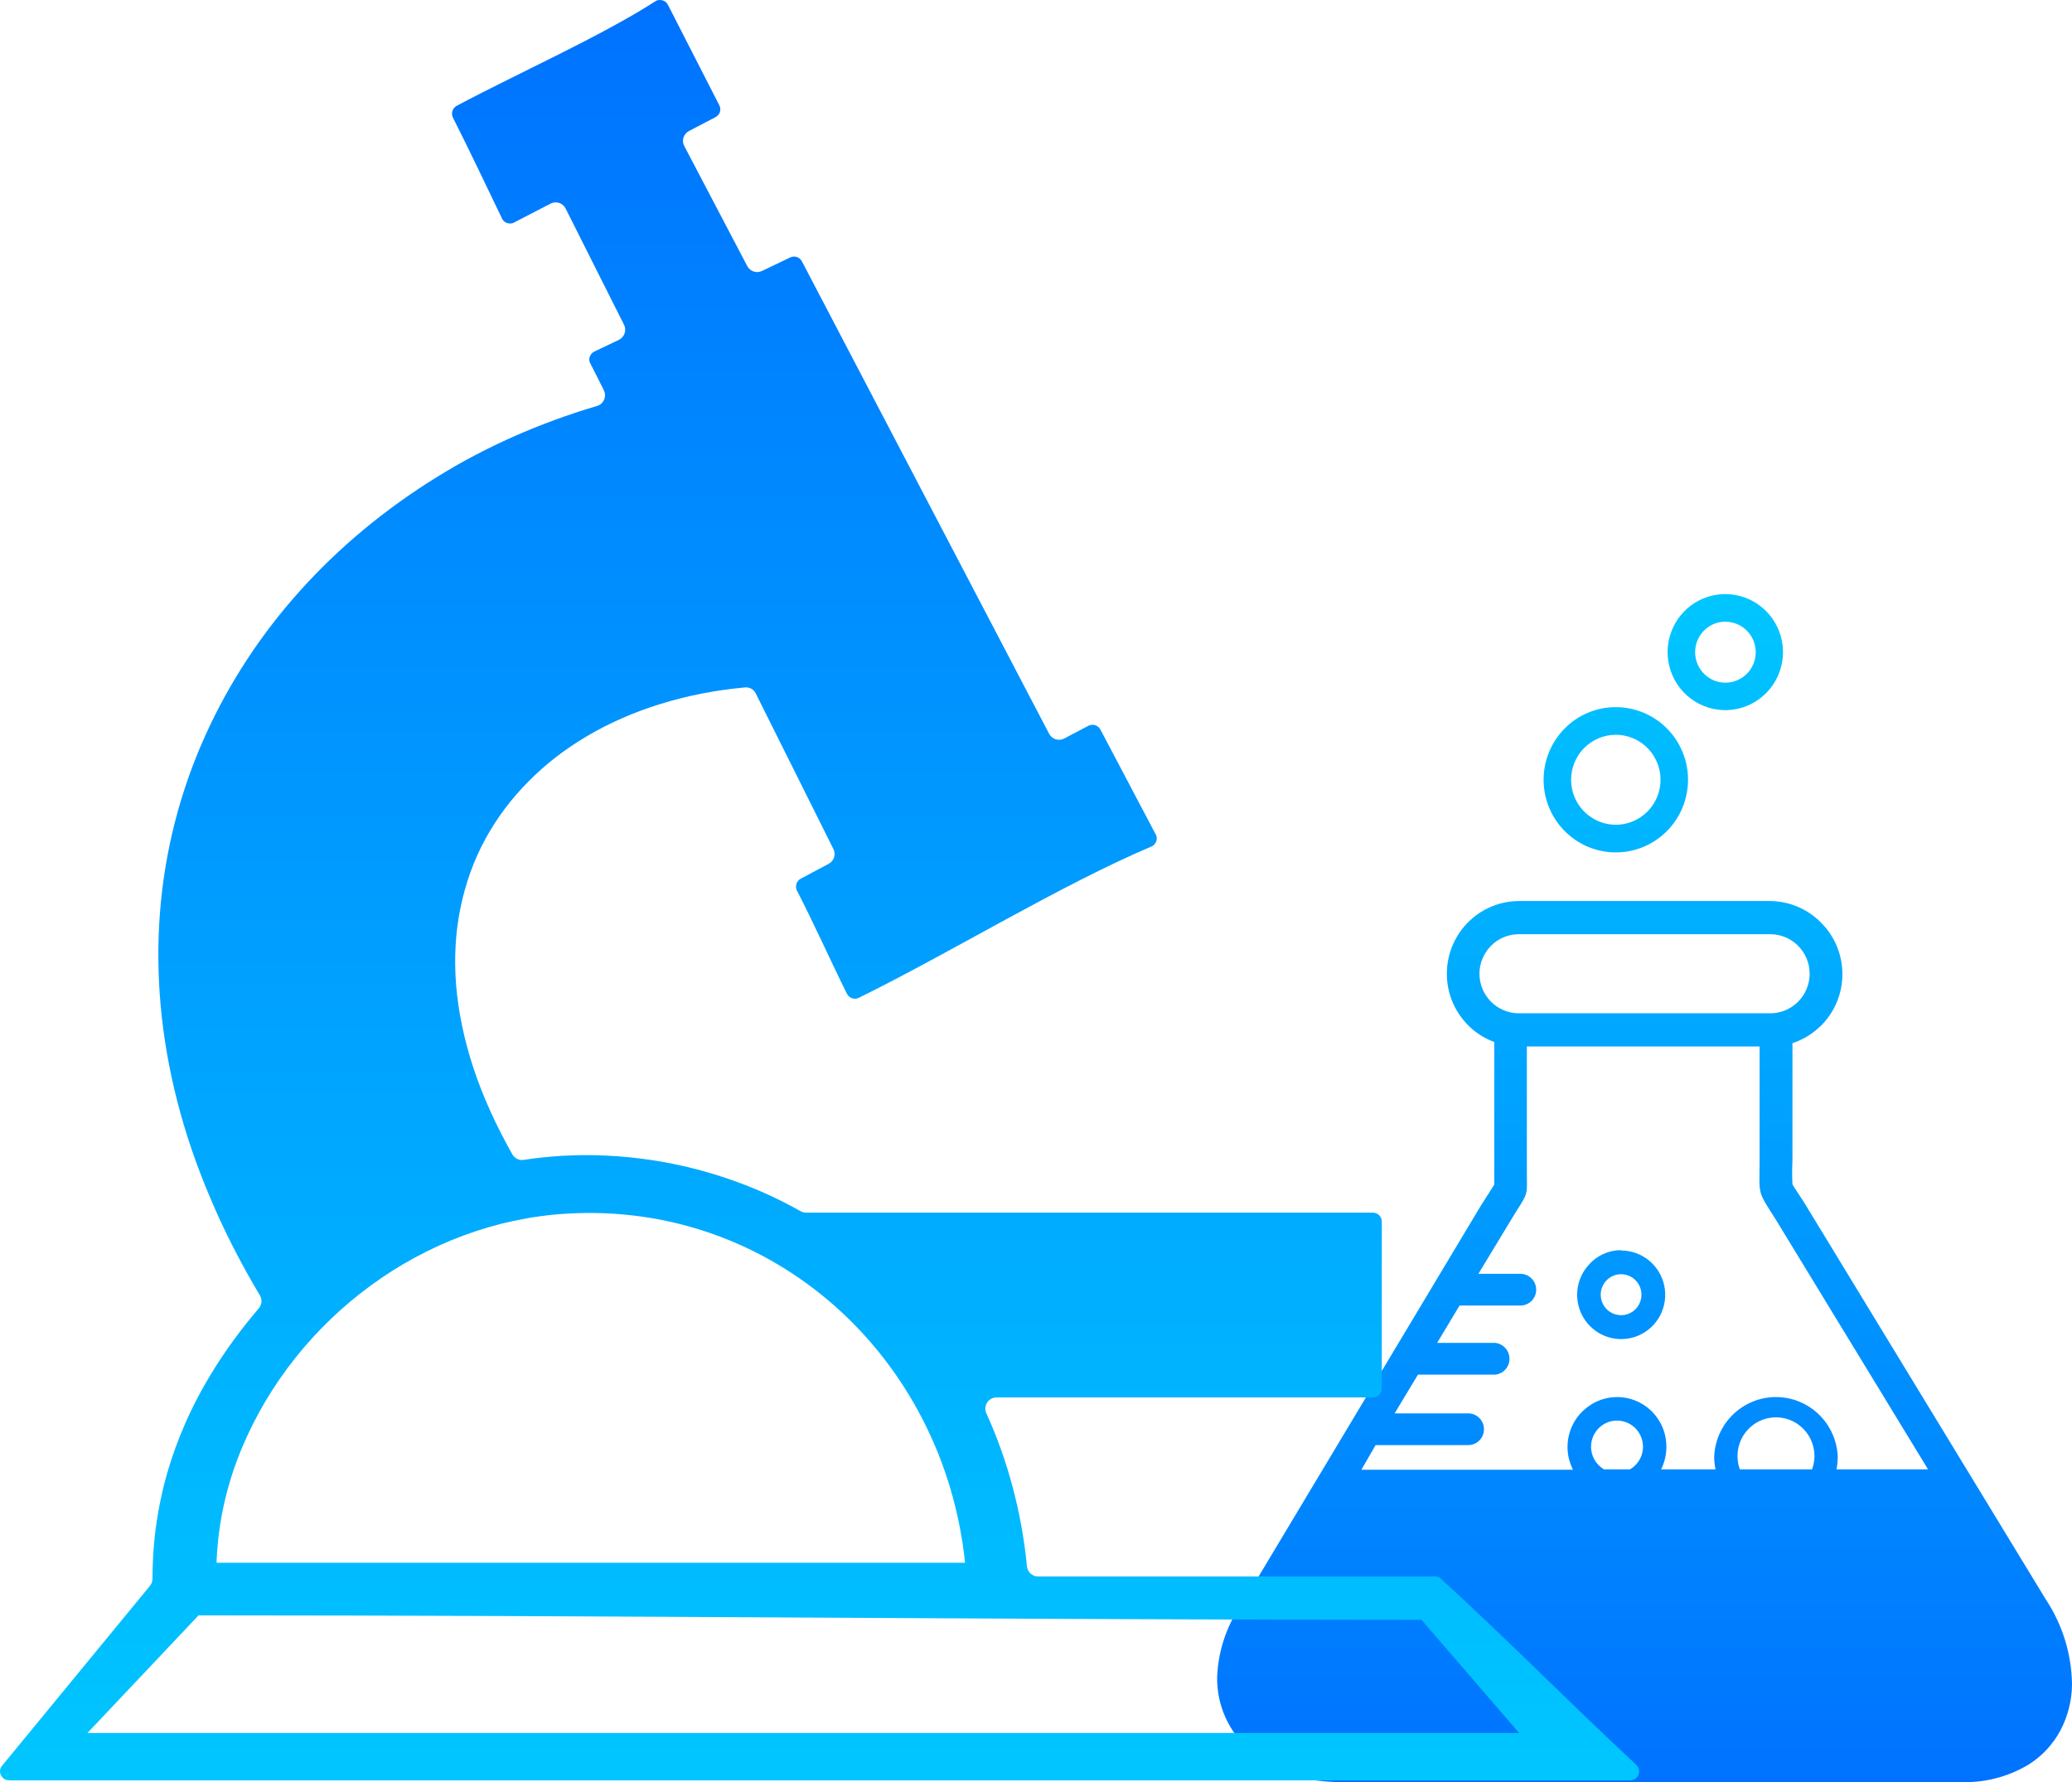
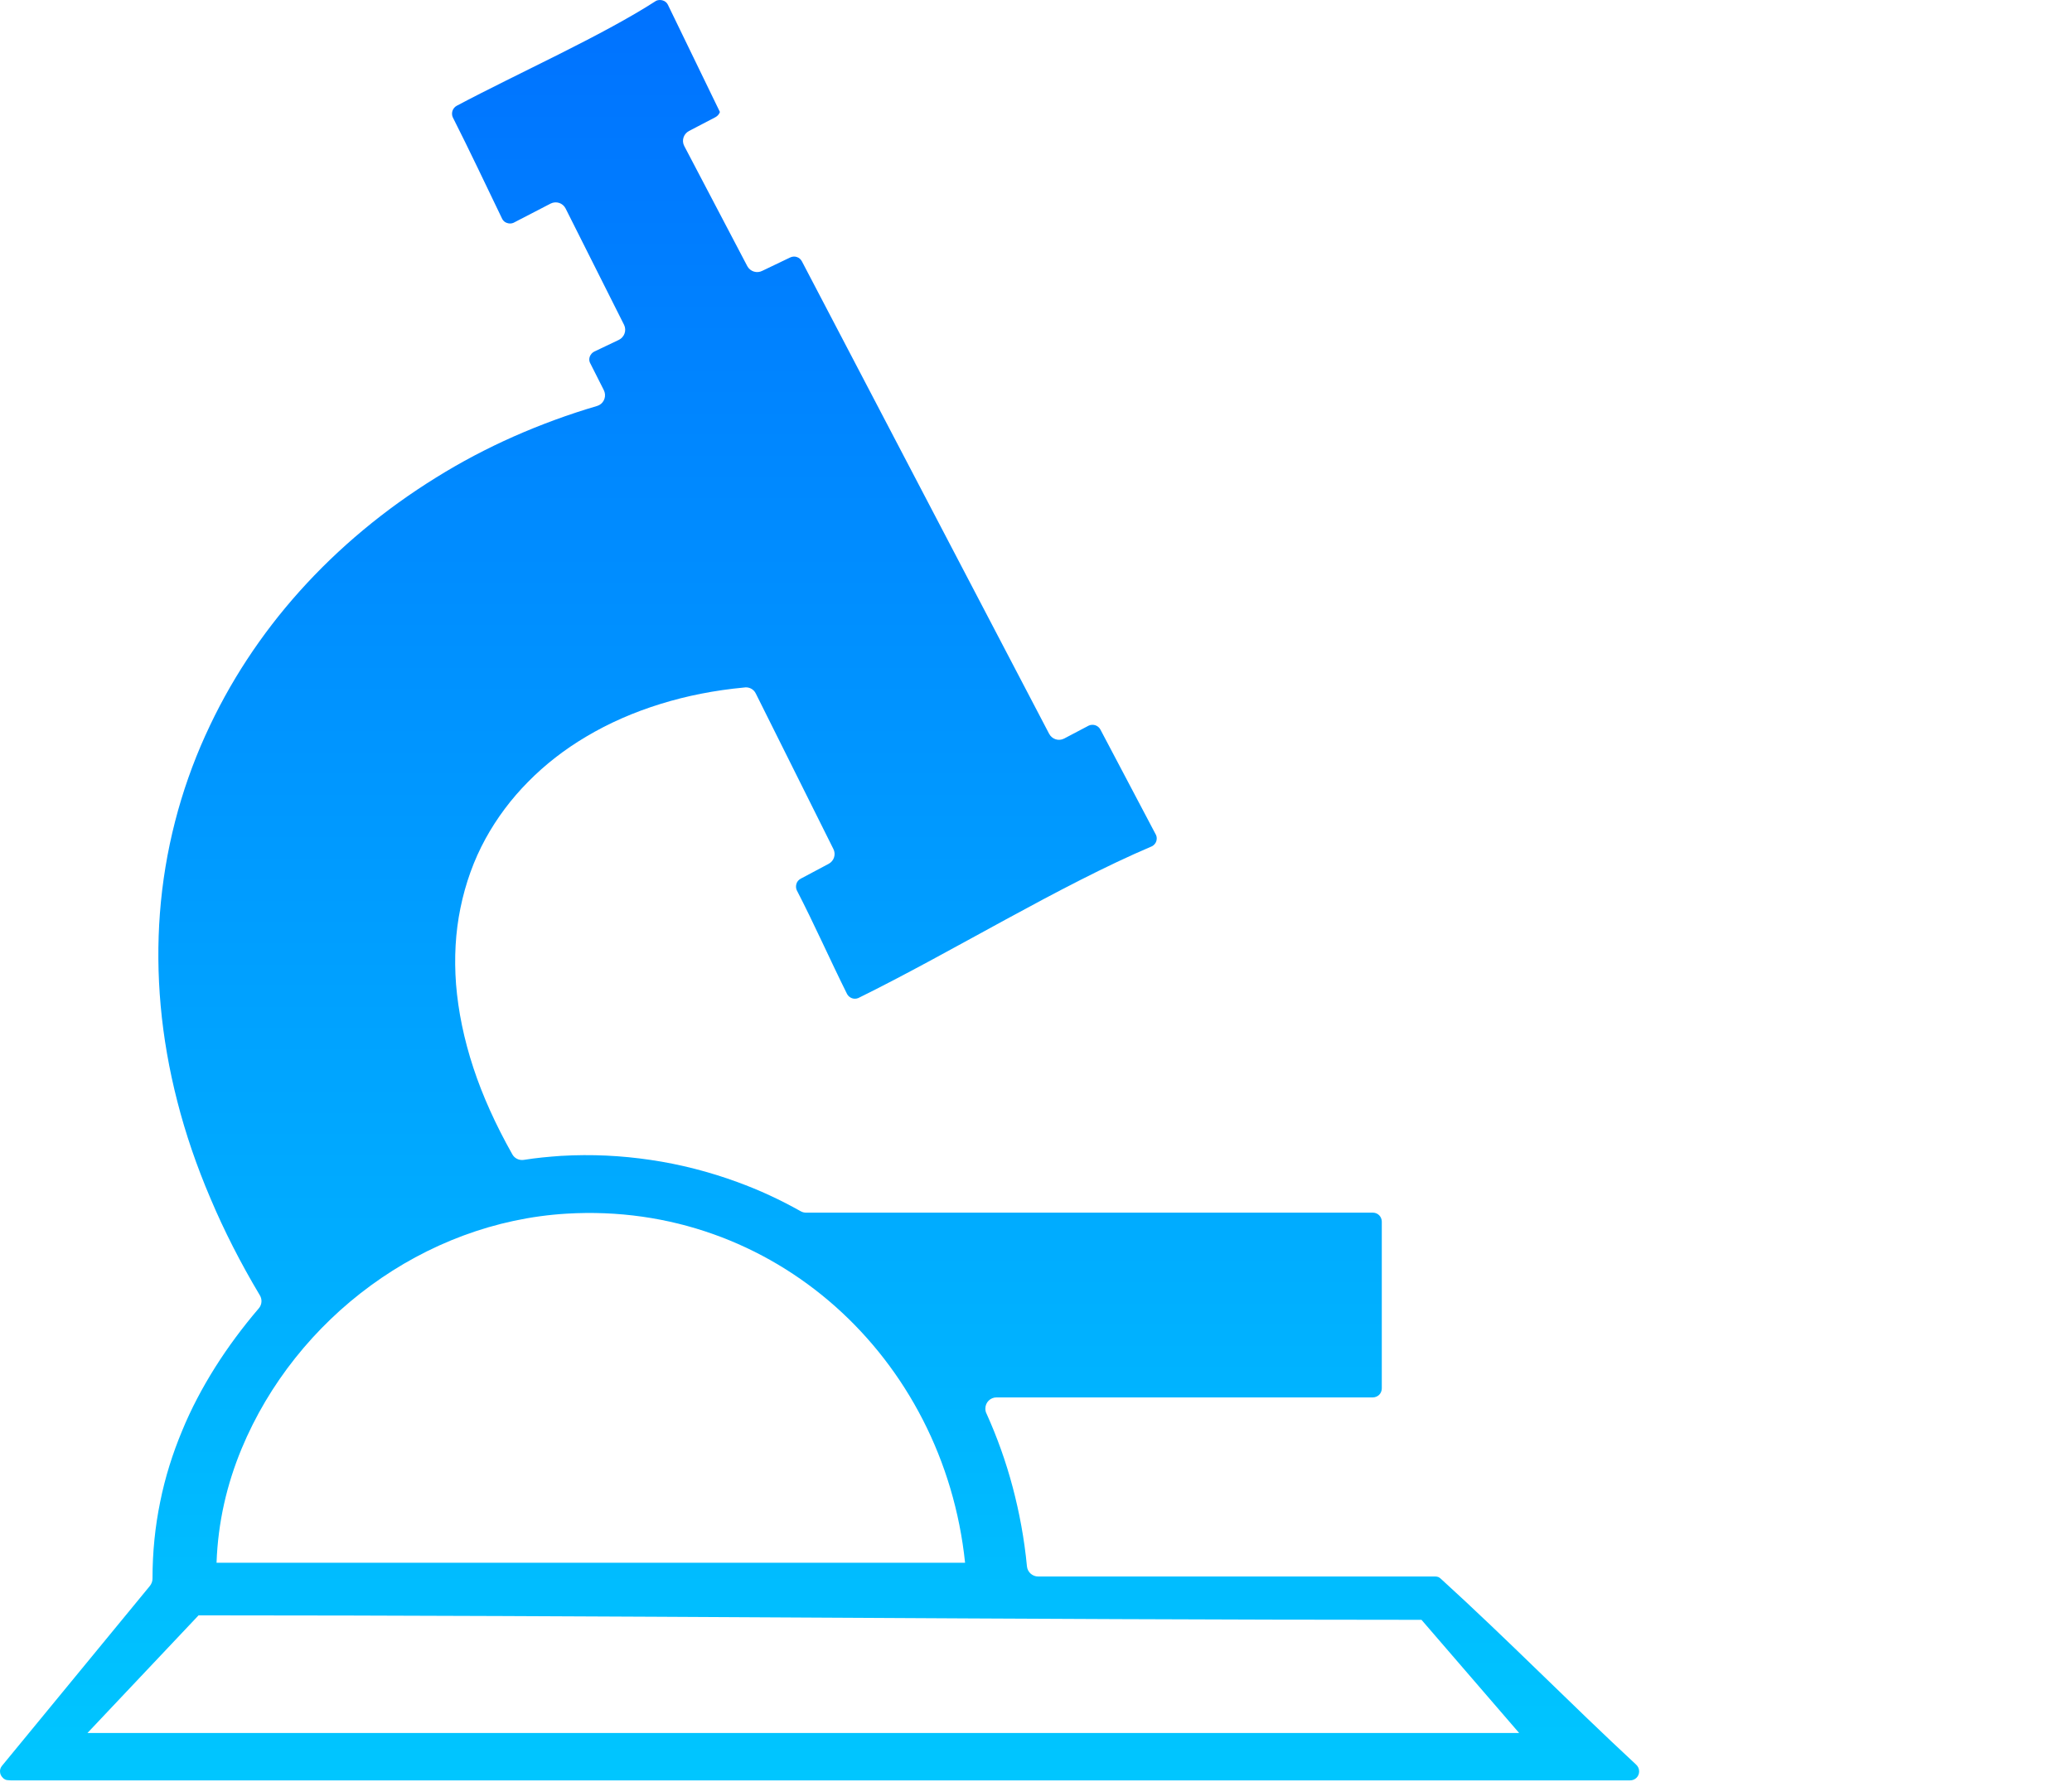
<svg xmlns="http://www.w3.org/2000/svg" width="143" height="123" viewBox="0 0 143 123" fill="none">
-   <path fill-rule="evenodd" clip-rule="evenodd" d="M111.509 48.802C112.663 48.8 113.781 49.2 114.674 49.935C115.566 50.67 116.177 51.693 116.404 52.83C116.63 53.968 116.457 55.149 115.914 56.172C115.371 57.195 114.493 57.998 113.427 58.443C112.362 58.887 111.176 58.947 110.072 58.611C108.969 58.274 108.015 57.564 107.374 56.6C106.732 55.636 106.444 54.478 106.556 53.323C106.669 52.169 107.176 51.09 107.992 50.27C108.453 49.804 109.001 49.434 109.605 49.182C110.209 48.931 110.856 48.801 111.509 48.802ZM111.509 50.71C112.12 50.709 112.718 50.89 113.226 51.23C113.735 51.571 114.131 52.056 114.366 52.623C114.6 53.19 114.662 53.815 114.543 54.417C114.424 55.02 114.13 55.573 113.698 56.008C113.266 56.442 112.716 56.738 112.116 56.858C111.517 56.977 110.896 56.915 110.332 56.679C109.768 56.444 109.286 56.045 108.947 55.533C108.609 55.022 108.429 54.421 108.43 53.807C108.432 52.986 108.757 52.2 109.334 51.619C109.911 51.039 110.693 50.712 111.509 50.71ZM119.075 41C119.996 41.001 120.888 41.322 121.6 41.91C122.312 42.498 122.798 43.316 122.978 44.225C123.157 45.133 123.018 46.076 122.583 46.893C122.149 47.709 121.446 48.349 120.595 48.704C119.745 49.058 118.798 49.105 117.916 48.836C117.035 48.567 116.274 48 115.762 47.23C115.25 46.46 115.019 45.535 115.109 44.614C115.199 43.692 115.604 42.83 116.255 42.175C116.625 41.802 117.064 41.506 117.548 41.305C118.032 41.103 118.551 41 119.075 41ZM119.075 42.909C119.489 42.907 119.894 43.03 120.239 43.26C120.584 43.491 120.853 43.819 121.012 44.203C121.171 44.588 121.213 45.011 121.132 45.419C121.052 45.828 120.853 46.203 120.56 46.497C120.267 46.792 119.894 46.992 119.488 47.073C119.082 47.154 118.661 47.112 118.279 46.952C117.896 46.792 117.57 46.521 117.341 46.175C117.112 45.828 116.99 45.421 116.991 45.004C116.991 44.448 117.211 43.914 117.601 43.52C117.992 43.126 118.522 42.904 119.075 42.902V42.909ZM133.065 101.404H126.747C126.803 101.118 126.832 100.827 126.833 100.536C126.79 99.428 126.322 98.38 125.527 97.612C124.732 96.843 123.672 96.414 122.569 96.414C121.467 96.414 120.407 96.843 119.612 97.612C118.817 98.38 118.349 99.428 118.305 100.536C118.306 100.828 118.337 101.119 118.398 101.404H114.642C114.882 100.921 115.007 100.389 115.007 99.849C115.01 99.184 114.821 98.533 114.462 97.975C114.102 97.417 113.589 96.976 112.985 96.707C112.381 96.438 111.711 96.352 111.059 96.459C110.407 96.567 109.8 96.864 109.313 97.313L109.187 97.426C108.673 97.94 108.336 98.606 108.224 99.326C108.111 100.046 108.23 100.783 108.563 101.43H93.956L94.938 99.729H101.329C101.617 99.729 101.894 99.613 102.098 99.408C102.303 99.203 102.417 98.924 102.417 98.634C102.417 98.344 102.303 98.065 102.098 97.86C101.894 97.655 101.617 97.54 101.329 97.54H96.252L97.858 94.87H103.167C103.442 94.849 103.699 94.724 103.886 94.52C104.073 94.317 104.177 94.049 104.177 93.772C104.177 93.495 104.073 93.228 103.886 93.025C103.699 92.821 103.442 92.696 103.167 92.674H99.185L100.732 90.098H104.932C105.221 90.098 105.498 89.983 105.702 89.778C105.906 89.573 106.021 89.294 106.021 89.004C106.021 88.714 105.906 88.435 105.702 88.23C105.498 88.025 105.221 87.909 104.932 87.909H102.032L104.574 83.712C105.517 82.23 105.377 82.51 105.377 80.749V72.22H121.438V80.108C121.438 82.53 121.245 82.11 122.553 84.159L133.065 101.404ZM125.061 101.404H120.077C119.93 101 119.882 100.567 119.937 100.141C119.992 99.715 120.148 99.308 120.393 98.956C120.637 98.603 120.963 98.316 121.342 98.117C121.721 97.918 122.142 97.814 122.569 97.814C122.997 97.814 123.418 97.918 123.797 98.117C124.176 98.316 124.501 98.603 124.746 98.956C124.991 99.308 125.147 99.715 125.202 100.141C125.257 100.567 125.209 101 125.061 101.404ZM112.492 101.404H110.706C110.364 101.206 110.096 100.9 109.945 100.533C109.793 100.167 109.766 99.76 109.868 99.377C109.969 98.993 110.194 98.654 110.507 98.412C110.82 98.17 111.204 98.039 111.599 98.039C111.994 98.039 112.377 98.17 112.691 98.412C113.004 98.654 113.229 98.993 113.33 99.377C113.432 99.76 113.405 100.167 113.253 100.533C113.102 100.9 112.834 101.206 112.492 101.404ZM111.874 86.301C112.578 86.298 113.261 86.541 113.806 86.989C114.352 87.436 114.726 88.059 114.865 88.753C115.004 89.447 114.9 90.168 114.57 90.793C114.239 91.418 113.703 91.908 113.054 92.18C112.404 92.451 111.68 92.488 111.007 92.284C110.333 92.079 109.751 91.645 109.359 91.057C108.968 90.469 108.792 89.763 108.861 89.058C108.93 88.354 109.24 87.695 109.737 87.195L109.883 87.049C110.43 86.553 111.139 86.277 111.874 86.274V86.301ZM111.874 87.936C112.153 87.935 112.426 88.017 112.659 88.172C112.891 88.327 113.072 88.548 113.18 88.806C113.287 89.065 113.315 89.35 113.261 89.625C113.207 89.9 113.073 90.153 112.876 90.351C112.679 90.55 112.427 90.684 112.154 90.739C111.88 90.793 111.597 90.765 111.34 90.657C111.082 90.549 110.862 90.367 110.708 90.133C110.554 89.899 110.473 89.625 110.474 89.344C110.476 88.971 110.624 88.614 110.886 88.35C111.148 88.087 111.504 87.938 111.874 87.936ZM123.707 71.973V80.108C123.678 80.644 123.678 81.18 123.707 81.716C123.707 81.776 123.913 82.063 124.311 82.677L124.504 82.971L141.208 110.406C142.357 112.147 142.979 114.184 143 116.273C142.985 117.369 142.712 118.446 142.204 119.416C141.68 120.398 140.906 121.223 139.96 121.805C138.555 122.636 136.944 123.045 135.315 122.986H94.314C91.533 123.033 88.859 123.087 86.284 120.804C85.556 120.182 84.974 119.406 84.579 118.532C84.184 117.657 83.987 116.706 84.001 115.745C84.075 113.812 84.737 111.949 85.899 110.406L102.178 83.245C102.211 83.198 103.121 81.756 103.127 81.756C103.134 81.756 103.127 81.643 103.127 81.343V71.913C102.028 71.507 101.105 70.725 100.521 69.705C99.936 68.684 99.728 67.49 99.931 66.33C100.134 65.17 100.737 64.119 101.633 63.361C102.529 62.603 103.662 62.185 104.833 62.182H122.181C123.506 62.196 124.771 62.739 125.698 63.691C126.631 64.629 127.154 65.901 127.154 67.228C127.154 68.554 126.631 69.826 125.698 70.765L125.532 70.918C125.006 71.404 124.381 71.771 123.701 71.993L123.707 71.973ZM104.82 64.471H122.181C122.9 64.473 123.59 64.761 124.098 65.273C124.607 65.784 124.894 66.478 124.895 67.201C124.894 67.924 124.607 68.618 124.098 69.129C123.59 69.641 122.9 69.929 122.181 69.93H104.82C104.1 69.929 103.411 69.641 102.902 69.129C102.394 68.618 102.107 67.924 102.105 67.201C102.107 66.478 102.394 65.784 102.902 65.273C103.411 64.761 104.1 64.473 104.82 64.471Z" fill="url(#paint0_linear_207_12)" />
-   <path d="M45.595 48.578C47.395 48.018 49.325 47.638 51.345 47.448C51.675 47.388 52.015 47.548 52.165 47.868L57.515 58.588C57.705 58.958 57.565 59.418 57.185 59.618L55.265 60.638C55.115 60.718 55.005 60.848 54.965 60.998C54.925 61.138 54.925 61.288 54.985 61.428C56.195 63.768 57.285 66.238 58.465 68.608C58.545 68.748 58.665 68.838 58.795 68.888C58.935 68.938 59.085 68.938 59.235 68.878C65.725 65.688 73.065 61.138 79.515 58.398C79.655 58.318 79.755 58.198 79.805 58.048C79.845 57.908 79.845 57.758 79.785 57.628L75.945 50.348C75.865 50.198 75.735 50.098 75.585 50.048C75.445 50.008 75.275 50.008 75.135 50.078L73.445 50.968C73.065 51.168 72.605 51.018 72.405 50.638L55.345 18.038C55.265 17.888 55.145 17.788 54.995 17.738C54.855 17.688 54.685 17.698 54.535 17.768L52.615 18.688C52.235 18.888 51.775 18.738 51.575 18.368L47.225 10.078C47.025 9.698 47.175 9.238 47.555 9.038L49.375 8.088C49.525 8.008 49.635 7.878 49.685 7.728C49.725 7.588 49.725 7.438 49.655 7.288L46.095 0.328C46.025 0.178 45.885 0.068 45.735 0.028C45.595 -0.012 45.445 -0.012 45.295 0.048C41.555 2.468 35.655 5.098 31.525 7.298C31.375 7.378 31.275 7.508 31.225 7.658C31.185 7.798 31.185 7.948 31.245 8.088C32.415 10.398 33.535 12.778 34.665 15.118C34.735 15.248 34.855 15.348 34.995 15.388C35.135 15.438 35.295 15.438 35.435 15.378L38.005 14.048C38.385 13.858 38.845 14.008 39.035 14.388L43.075 22.428C43.255 22.808 43.095 23.268 42.705 23.458L41.025 24.258C40.875 24.328 40.765 24.458 40.705 24.608C40.655 24.748 40.655 24.898 40.715 25.028L41.665 26.908C41.685 26.958 41.705 26.998 41.725 27.058C41.845 27.468 41.615 27.898 41.205 28.018C39.225 28.598 37.305 29.308 35.445 30.128C33.595 30.948 31.795 31.898 30.095 32.958C26.575 35.138 23.375 37.788 20.655 40.828C18.015 43.778 15.825 47.098 14.185 50.728L14.165 50.768C12.455 54.558 11.365 58.688 11.035 63.048C10.725 67.178 11.085 71.538 12.245 76.038C12.805 78.228 13.565 80.458 14.535 82.728C15.465 84.928 16.595 87.148 17.925 89.378C18.105 89.658 18.085 90.028 17.865 90.288C16.745 91.598 15.735 92.958 14.845 94.368C13.965 95.768 13.195 97.218 12.575 98.728C11.915 100.308 11.395 101.948 11.055 103.648C10.705 105.348 10.525 107.118 10.525 108.948C10.525 109.118 10.465 109.298 10.345 109.448L0.125 121.878C0.025 122.008 -0.015 122.158 0.005 122.308C0.015 122.458 0.095 122.598 0.215 122.708L0.245 122.738C0.295 122.778 0.355 122.808 0.405 122.828C0.465 122.848 0.535 122.858 0.615 122.858L0.735 122.868H112.505C112.675 122.868 112.835 122.798 112.945 122.688C113.055 122.578 113.125 122.428 113.125 122.248C113.125 122.148 113.105 122.058 113.065 121.978C113.025 121.898 112.975 121.828 112.905 121.768C108.375 117.568 104.005 113.108 99.445 108.958C99.395 108.908 99.335 108.868 99.275 108.838C99.205 108.808 99.125 108.798 99.045 108.798H71.645C71.255 108.798 70.915 108.498 70.875 108.098C70.695 106.208 70.355 104.388 69.895 102.648C69.425 100.868 68.815 99.178 68.095 97.578C68.035 97.468 68.005 97.348 68.005 97.208C68.005 96.778 68.355 96.438 68.775 96.438H94.745C94.915 96.438 95.075 96.368 95.185 96.258C95.295 96.148 95.365 95.988 95.365 95.818V84.308C95.365 84.138 95.295 83.978 95.185 83.868C95.075 83.758 94.925 83.688 94.745 83.688H55.635C55.505 83.688 55.375 83.658 55.255 83.588C54.575 83.208 53.865 82.838 53.125 82.498C52.395 82.158 51.655 81.858 50.895 81.578C48.955 80.868 46.945 80.348 44.895 80.048C42.875 79.748 40.815 79.648 38.755 79.768H38.735C38.285 79.798 37.855 79.838 37.435 79.878C37.025 79.918 36.595 79.978 36.135 80.048C35.825 80.088 35.515 79.948 35.355 79.658C34.195 77.598 33.305 75.618 32.675 73.708C32.015 71.708 31.625 69.778 31.475 67.938C31.335 66.098 31.435 64.338 31.775 62.678C32.125 60.958 32.705 59.348 33.505 57.888C34.295 56.448 35.285 55.128 36.445 53.958C37.615 52.768 38.965 51.718 40.455 50.838C42.015 49.908 43.745 49.148 45.595 48.578ZM39.095 83.758C53.385 82.898 65.125 93.678 66.605 107.848H14.945C15.045 105.048 15.655 102.438 16.675 99.978C20.425 90.958 29.255 84.348 39.095 83.758ZM13.705 111.478C41.225 111.478 70.585 111.788 98.105 111.788L104.845 119.598H6.035L13.705 111.478Z" fill="url(#paint1_linear_207_12)" />
+   <path d="M45.595 48.578C47.395 48.018 49.325 47.638 51.345 47.448C51.675 47.388 52.015 47.548 52.165 47.868L57.515 58.588C57.705 58.958 57.565 59.418 57.185 59.618L55.265 60.638C55.115 60.718 55.005 60.848 54.965 60.998C54.925 61.138 54.925 61.288 54.985 61.428C56.195 63.768 57.285 66.238 58.465 68.608C58.545 68.748 58.665 68.838 58.795 68.888C58.935 68.938 59.085 68.938 59.235 68.878C65.725 65.688 73.065 61.138 79.515 58.398C79.655 58.318 79.755 58.198 79.805 58.048C79.845 57.908 79.845 57.758 79.785 57.628L75.945 50.348C75.865 50.198 75.735 50.098 75.585 50.048C75.445 50.008 75.275 50.008 75.135 50.078L73.445 50.968C73.065 51.168 72.605 51.018 72.405 50.638L55.345 18.038C55.265 17.888 55.145 17.788 54.995 17.738C54.855 17.688 54.685 17.698 54.535 17.768L52.615 18.688C52.235 18.888 51.775 18.738 51.575 18.368L47.225 10.078C47.025 9.698 47.175 9.238 47.555 9.038L49.375 8.088C49.525 8.008 49.635 7.878 49.685 7.728L46.095 0.328C46.025 0.178 45.885 0.068 45.735 0.028C45.595 -0.012 45.445 -0.012 45.295 0.048C41.555 2.468 35.655 5.098 31.525 7.298C31.375 7.378 31.275 7.508 31.225 7.658C31.185 7.798 31.185 7.948 31.245 8.088C32.415 10.398 33.535 12.778 34.665 15.118C34.735 15.248 34.855 15.348 34.995 15.388C35.135 15.438 35.295 15.438 35.435 15.378L38.005 14.048C38.385 13.858 38.845 14.008 39.035 14.388L43.075 22.428C43.255 22.808 43.095 23.268 42.705 23.458L41.025 24.258C40.875 24.328 40.765 24.458 40.705 24.608C40.655 24.748 40.655 24.898 40.715 25.028L41.665 26.908C41.685 26.958 41.705 26.998 41.725 27.058C41.845 27.468 41.615 27.898 41.205 28.018C39.225 28.598 37.305 29.308 35.445 30.128C33.595 30.948 31.795 31.898 30.095 32.958C26.575 35.138 23.375 37.788 20.655 40.828C18.015 43.778 15.825 47.098 14.185 50.728L14.165 50.768C12.455 54.558 11.365 58.688 11.035 63.048C10.725 67.178 11.085 71.538 12.245 76.038C12.805 78.228 13.565 80.458 14.535 82.728C15.465 84.928 16.595 87.148 17.925 89.378C18.105 89.658 18.085 90.028 17.865 90.288C16.745 91.598 15.735 92.958 14.845 94.368C13.965 95.768 13.195 97.218 12.575 98.728C11.915 100.308 11.395 101.948 11.055 103.648C10.705 105.348 10.525 107.118 10.525 108.948C10.525 109.118 10.465 109.298 10.345 109.448L0.125 121.878C0.025 122.008 -0.015 122.158 0.005 122.308C0.015 122.458 0.095 122.598 0.215 122.708L0.245 122.738C0.295 122.778 0.355 122.808 0.405 122.828C0.465 122.848 0.535 122.858 0.615 122.858L0.735 122.868H112.505C112.675 122.868 112.835 122.798 112.945 122.688C113.055 122.578 113.125 122.428 113.125 122.248C113.125 122.148 113.105 122.058 113.065 121.978C113.025 121.898 112.975 121.828 112.905 121.768C108.375 117.568 104.005 113.108 99.445 108.958C99.395 108.908 99.335 108.868 99.275 108.838C99.205 108.808 99.125 108.798 99.045 108.798H71.645C71.255 108.798 70.915 108.498 70.875 108.098C70.695 106.208 70.355 104.388 69.895 102.648C69.425 100.868 68.815 99.178 68.095 97.578C68.035 97.468 68.005 97.348 68.005 97.208C68.005 96.778 68.355 96.438 68.775 96.438H94.745C94.915 96.438 95.075 96.368 95.185 96.258C95.295 96.148 95.365 95.988 95.365 95.818V84.308C95.365 84.138 95.295 83.978 95.185 83.868C95.075 83.758 94.925 83.688 94.745 83.688H55.635C55.505 83.688 55.375 83.658 55.255 83.588C54.575 83.208 53.865 82.838 53.125 82.498C52.395 82.158 51.655 81.858 50.895 81.578C48.955 80.868 46.945 80.348 44.895 80.048C42.875 79.748 40.815 79.648 38.755 79.768H38.735C38.285 79.798 37.855 79.838 37.435 79.878C37.025 79.918 36.595 79.978 36.135 80.048C35.825 80.088 35.515 79.948 35.355 79.658C34.195 77.598 33.305 75.618 32.675 73.708C32.015 71.708 31.625 69.778 31.475 67.938C31.335 66.098 31.435 64.338 31.775 62.678C32.125 60.958 32.705 59.348 33.505 57.888C34.295 56.448 35.285 55.128 36.445 53.958C37.615 52.768 38.965 51.718 40.455 50.838C42.015 49.908 43.745 49.148 45.595 48.578ZM39.095 83.758C53.385 82.898 65.125 93.678 66.605 107.848H14.945C15.045 105.048 15.655 102.438 16.675 99.978C20.425 90.958 29.255 84.348 39.095 83.758ZM13.705 111.478C41.225 111.478 70.585 111.788 98.105 111.788L104.845 119.598H6.035L13.705 111.478Z" fill="url(#paint1_linear_207_12)" />
  <defs>
    <linearGradient id="paint0_linear_207_12" x1="113.5" y1="41" x2="113.5" y2="123" gradientUnits="userSpaceOnUse">
      <stop stop-color="#00C6FF" />
      <stop offset="1" stop-color="#0072FF" />
    </linearGradient>
    <linearGradient id="paint1_linear_207_12" x1="56.562" y1="0" x2="56.562" y2="122.868" gradientUnits="userSpaceOnUse">
      <stop stop-color="#0072FF" />
      <stop offset="1" stop-color="#00C6FF" />
    </linearGradient>
  </defs>
</svg>